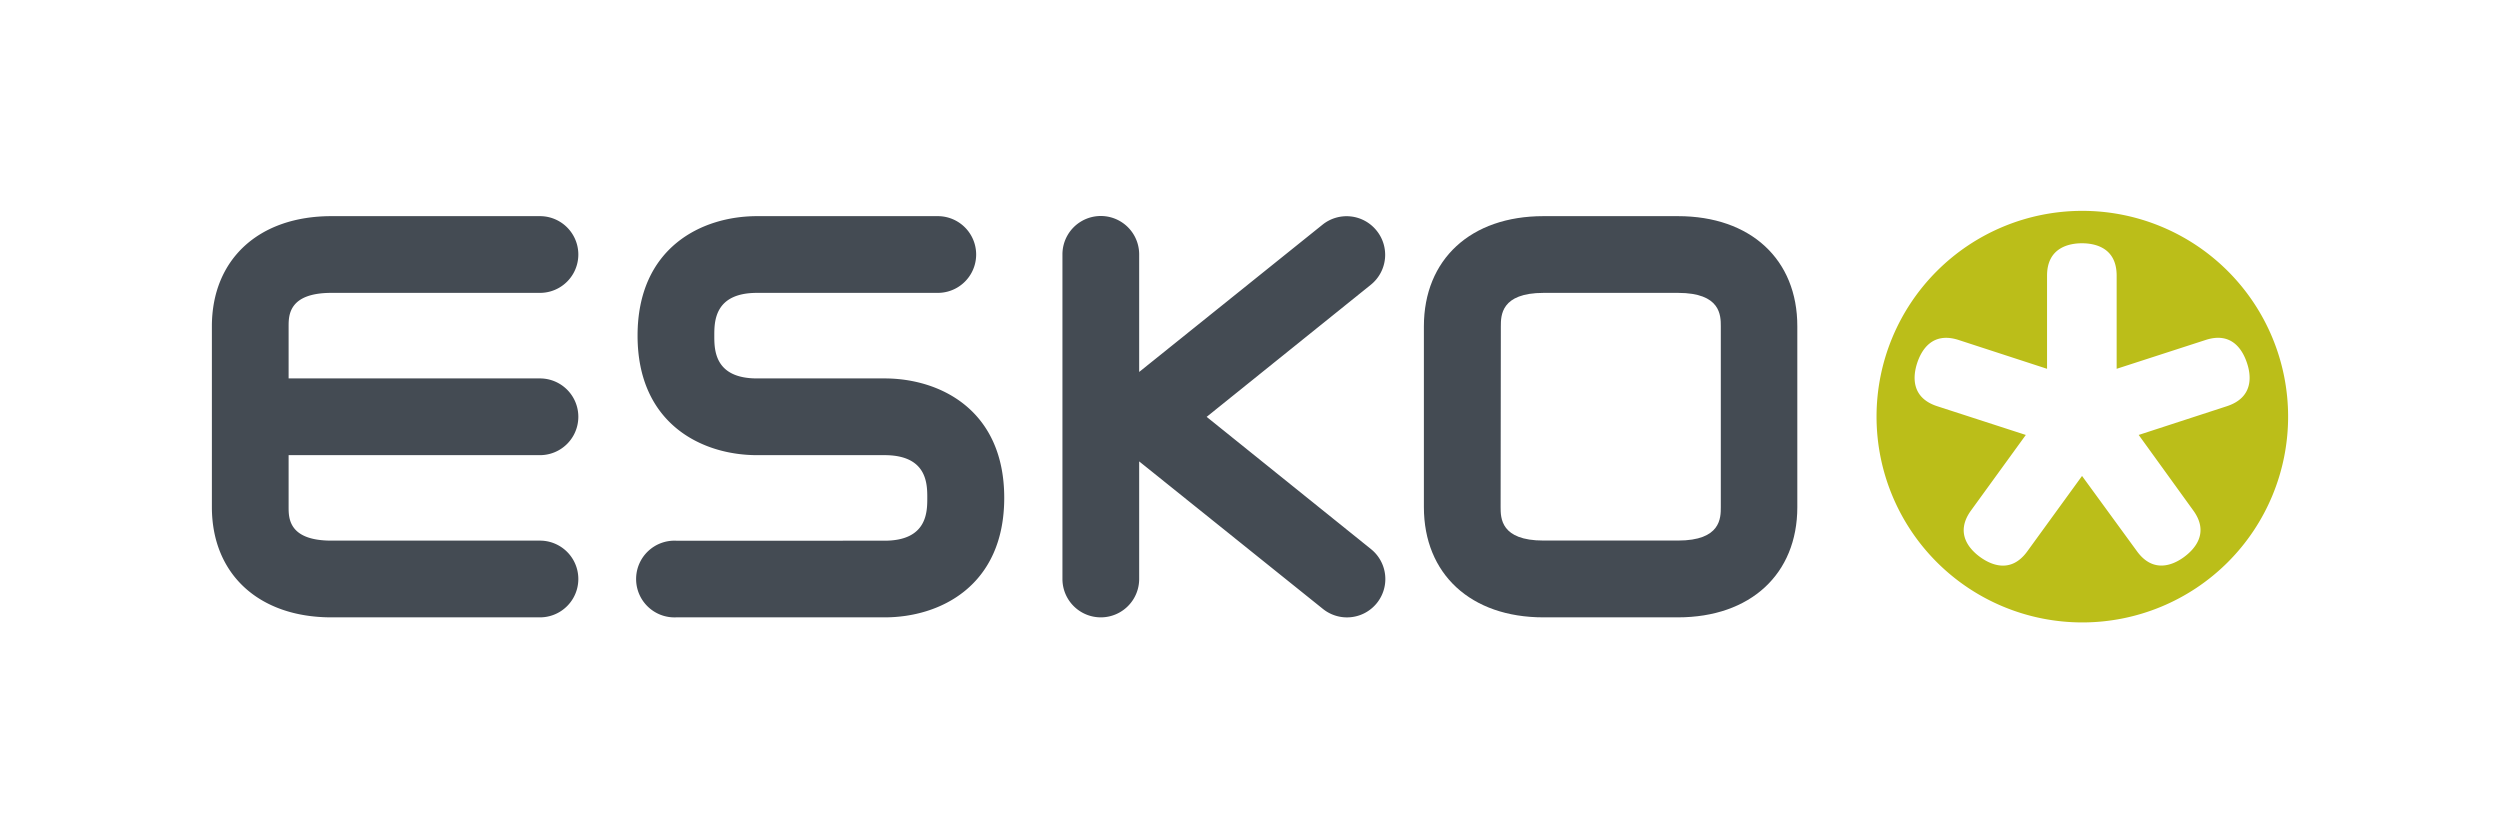
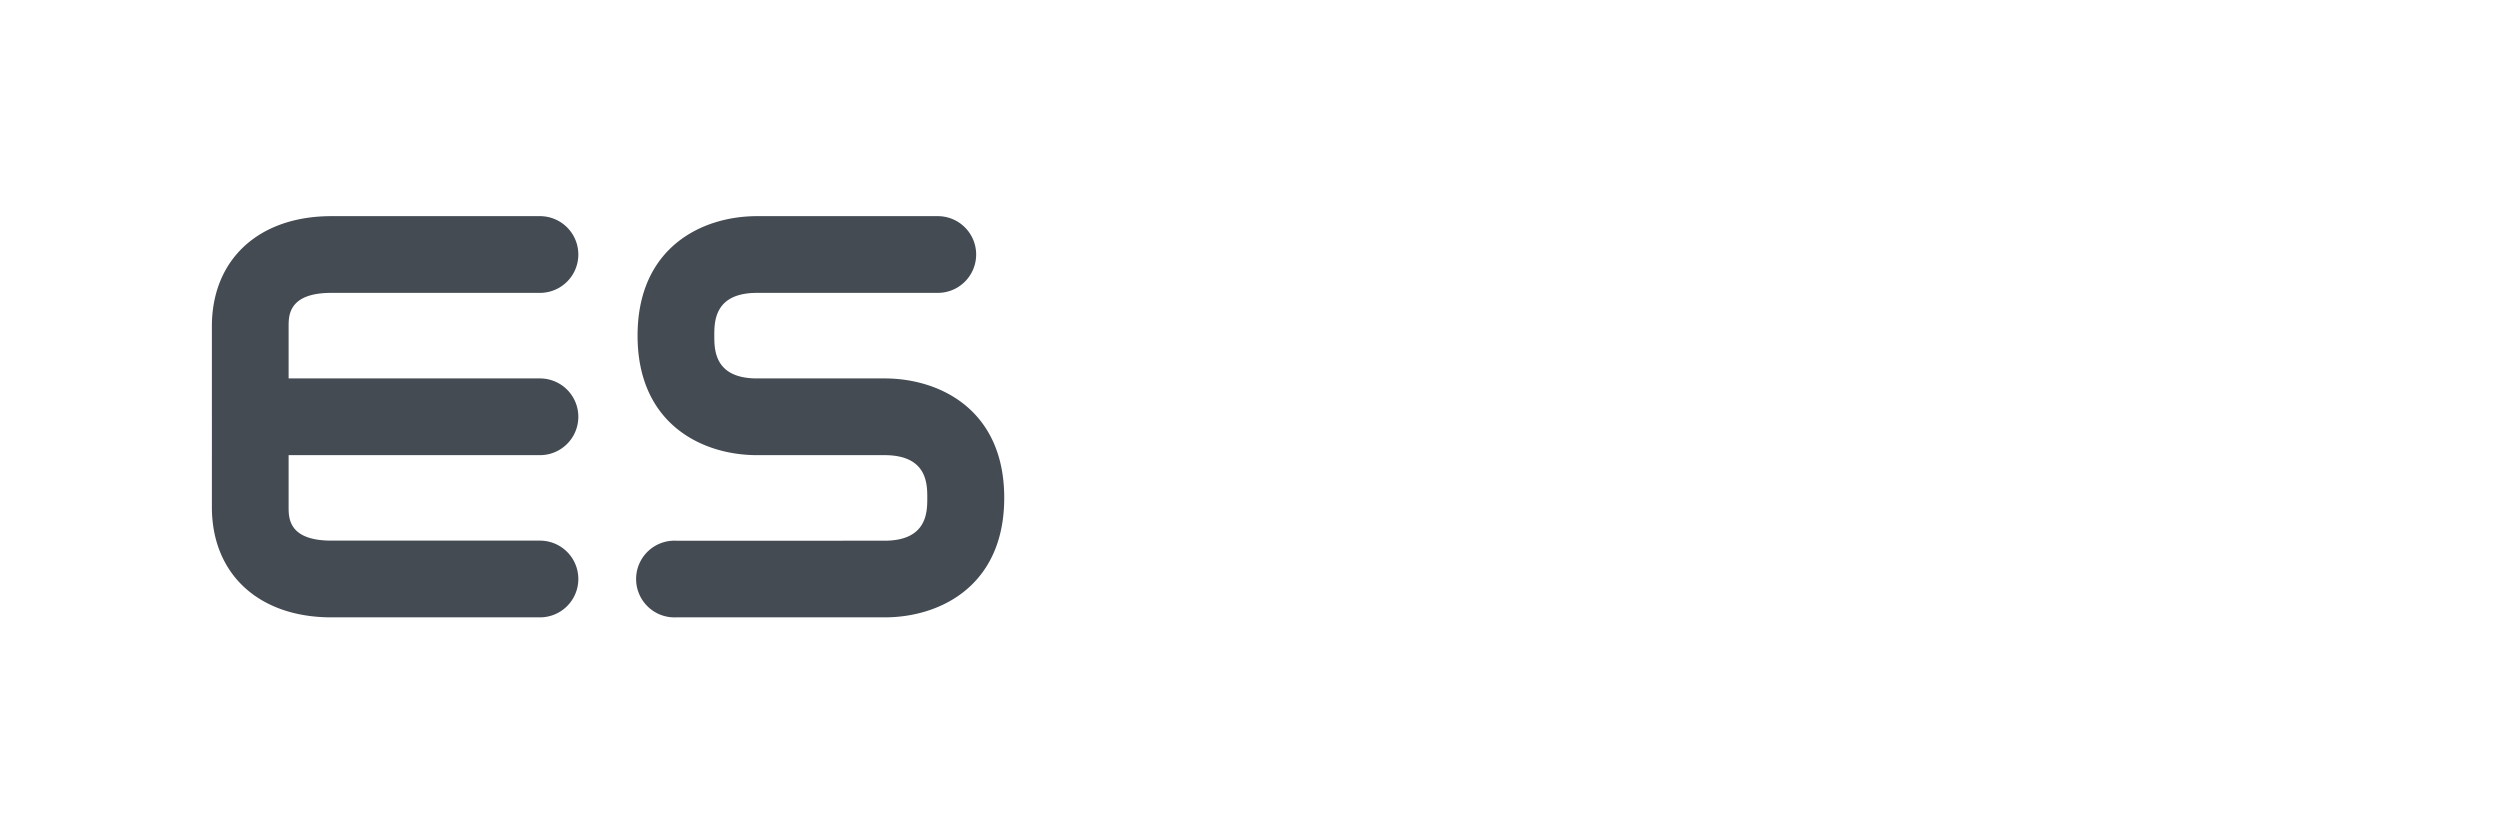
<svg xmlns="http://www.w3.org/2000/svg" id="Layer_1" data-name="Layer 1" viewBox="0 0 340.16 113.39" width="340.16" height="113.39" x="0" y="0">
  <defs>
    <style>.cls-1{fill:#bbbe19;}.cls-2{fill:#444b53;}.cls-3{fill:none;}</style>
  </defs>
  <title>EskoLogo_Pos_RGB_no_background</title>
-   <path class="cls-1" d="M311.33,56.69a28,28,0,1,1-28-28A28,28,0,0,1,311.33,56.69Zm-5.59-7.28c-.55-1.68-2-4.34-5.64-3.15L288,50.18V37.5c0-3.84-3-4.4-4.72-4.4s-4.75.57-4.75,4.4V50.18L266.5,46.26c-3.64-1.18-5.09,1.46-5.64,3.13s-.93,4.69,2.72,5.88l12.06,3.91-7.45,10.27c-2.25,3.1-.2,5.3,1.23,6.34s4.18,2.32,6.42-.77l7.45-10.26L290.76,75c2.25,3.1,5,1.83,6.41.79s3.5-3.25,1.25-6.34L291,59.18,303,55.27C306.66,54.07,306.3,51.08,305.74,49.41Z" />
  <path class="cls-2" d="M45.09,39.85H73.47a5.22,5.22,0,0,0,0-10.44H45.09c-9.88,0-16.26,5.88-16.26,15V69c0,9.11,6.38,15,16.26,15H73.47a5.22,5.22,0,0,0,0-10.44H45.09c-5.82,0-5.82-3.08-5.82-4.56V61.93h34.2a5.22,5.22,0,0,0,0-10.44H39.27V44.41C39.27,42.93,39.27,39.85,45.09,39.85Z" />
  <path class="cls-2" d="M120.36,51.49H103c-5.81,0-5.81-3.93-5.81-5.82s0-5.82,5.81-5.82h24.6a5.22,5.22,0,1,0,0-10.44H103c-7.5,0-16.25,4.26-16.25,16.26S95.51,61.93,103,61.93h17.35c5.82,0,5.82,3.93,5.82,5.82s0,5.82-5.82,5.82H92A5.22,5.22,0,1,0,92,84h28.38c7.5,0,16.26-4.26,16.26-16.26S127.86,51.49,120.36,51.49Z" />
-   <path class="cls-2" d="M187.29,31.36a5.23,5.23,0,0,0-7.34-.79L155,50.61v-16a5.22,5.22,0,1,0-10.44,0V78.78a5.22,5.22,0,0,0,10.44,0v-16L180,82.85a5.22,5.22,0,1,0,6.55-8.13l-22.37-18,22.37-18A5.23,5.23,0,0,0,187.29,31.36Zm-.38.31a4.61,4.61,0,0,0-.62-.63A4.61,4.61,0,0,1,186.91,31.67Zm-3.19-1.74a5.33,5.33,0,0,0-.73,0l.22,0Zm2.47,1a4.89,4.89,0,0,0-.67-.45A4.73,4.73,0,0,1,186.2,31Zm-.81-.52a4.12,4.12,0,0,0-.73-.31A4.12,4.12,0,0,1,185.4,30.44Zm-.85-.35a4.71,4.71,0,0,0-.81-.16A4.71,4.71,0,0,1,184.54,30.09Zm-3.53.36a4.84,4.84,0,0,0-.75.49A4.84,4.84,0,0,1,181,30.46Zm1.65-.51a4.37,4.37,0,0,0-.53.1A4.37,4.37,0,0,1,182.66,29.95Zm-.84.18a5.77,5.77,0,0,0-.55.22C181.45,30.26,181.64,30.18,181.82,30.12Z" />
-   <path class="cls-2" d="M228.31,29.41H210c-9.88,0-16.26,5.88-16.26,15V69c0,9.11,6.38,15,16.26,15h18.29c9.88,0,16.26-5.89,16.26-15V44.41C244.57,35.3,238.19,29.41,228.31,29.41Zm-24.1,15c0-1.48,0-4.56,5.82-4.56h18.29c5.82,0,5.82,3.08,5.82,4.56V69c0,1.48,0,4.55-5.82,4.55H210c-5.82,0-5.82-3.08-5.82-4.55Z" />
  <rect class="cls-3" width="340.16" height="113.39" />
</svg>